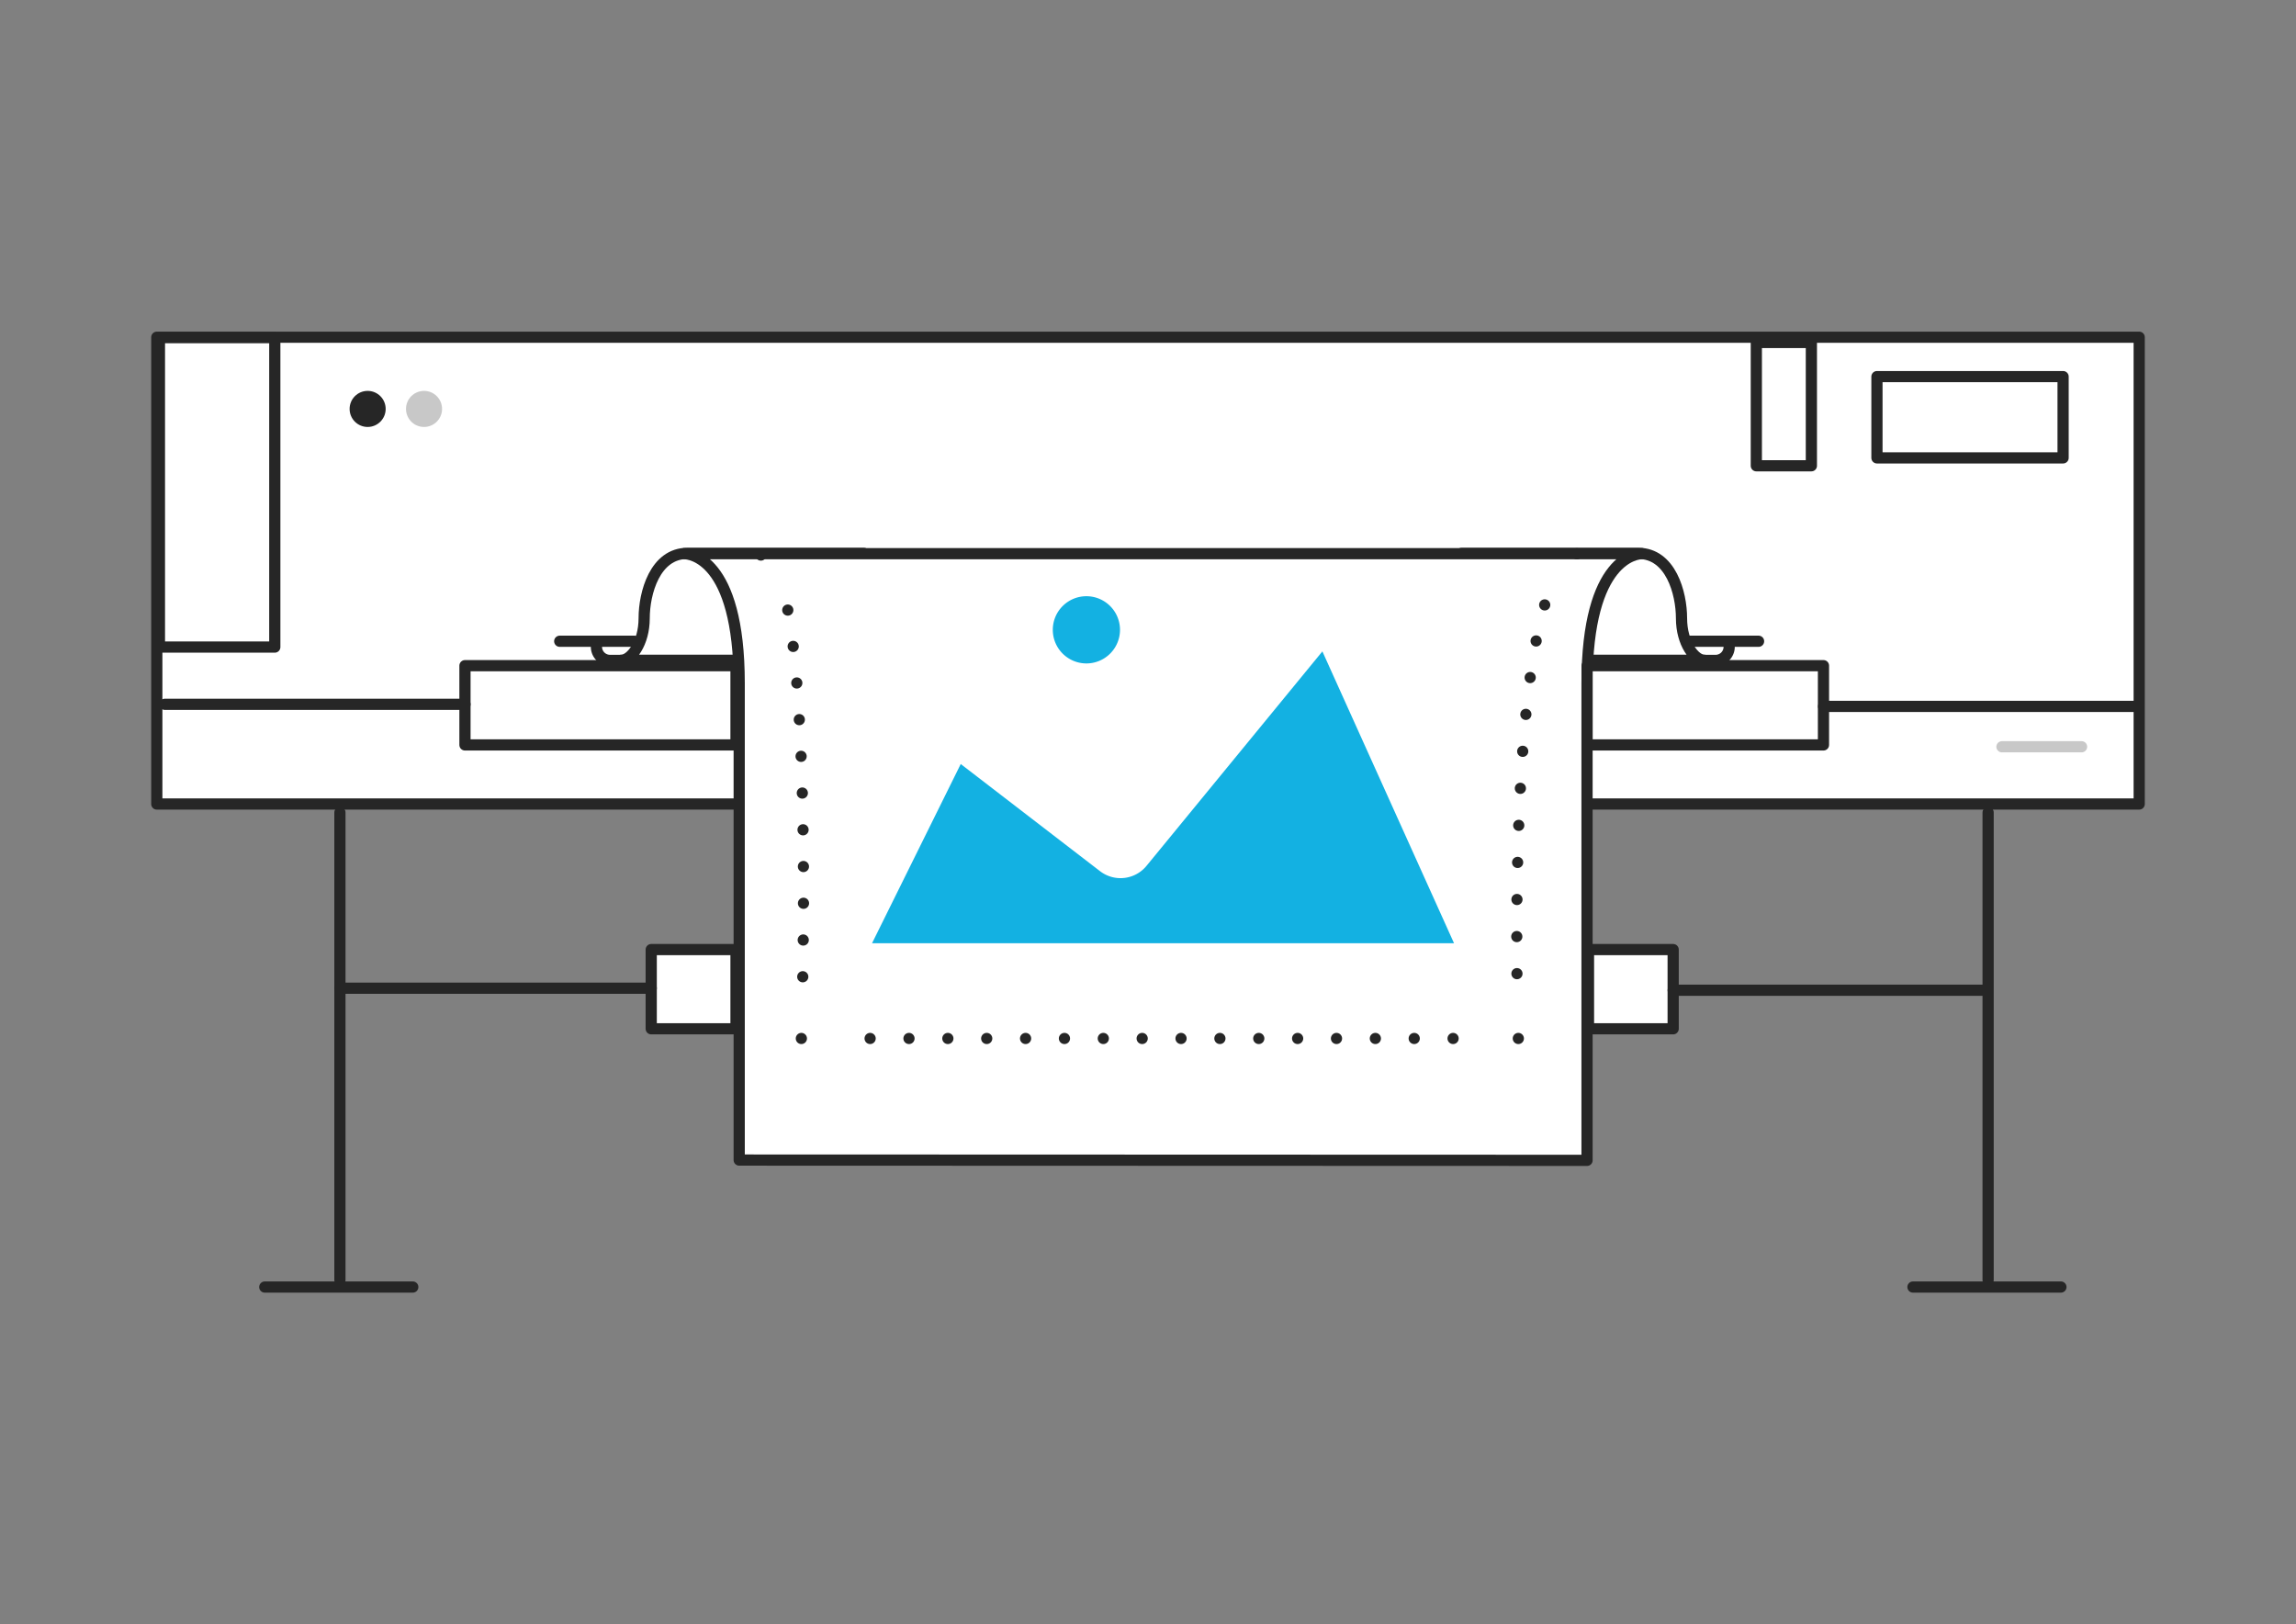
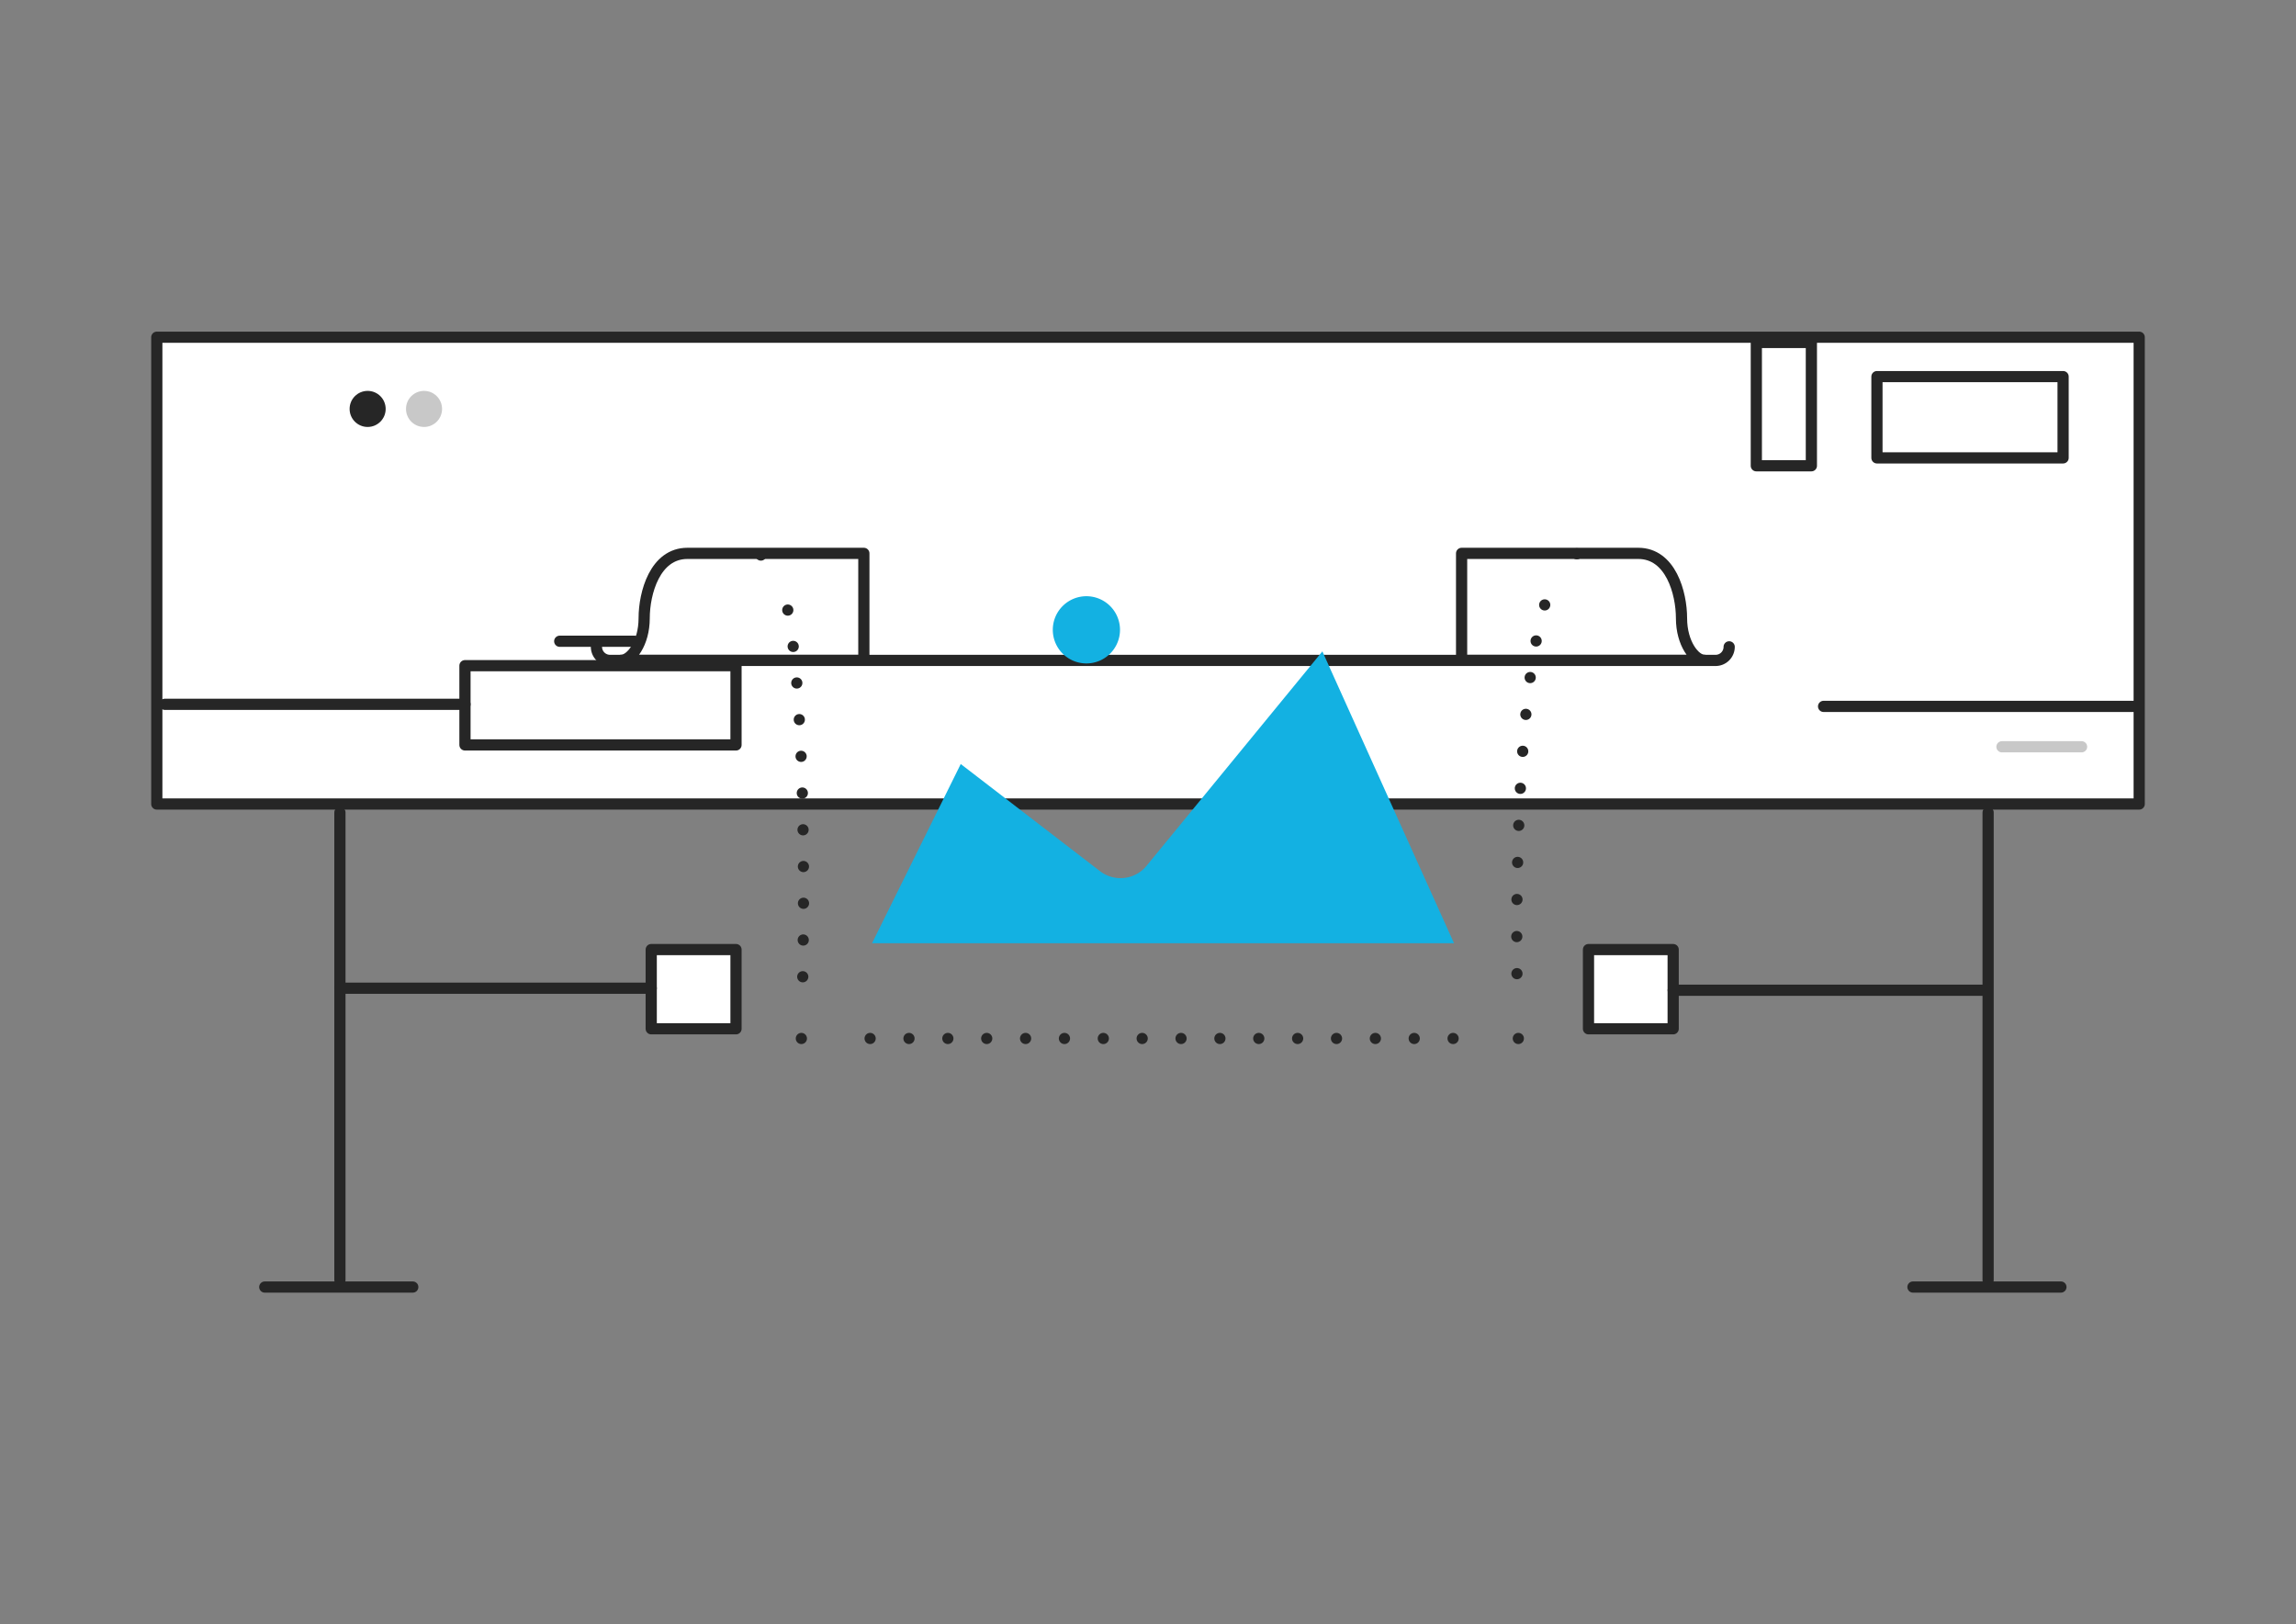
<svg xmlns="http://www.w3.org/2000/svg" viewBox="0 0 410 290">
  <rect x="0" y="0" width="410" height="290" fill="#808080" stroke="none" />
  <defs>
    <style>.cls-1{fill:#fff;}.cls-1,.cls-2,.cls-3,.cls-4,.cls-5,.cls-7{stroke:#262626;stroke-linecap:round;stroke-linejoin:round;stroke-width:2px;}.cls-2,.cls-3,.cls-4,.cls-5,.cls-7{fill:none;}.cls-3{stroke-dasharray:0 6.62;}.cls-4{stroke-dasharray:0 6.94;}.cls-5{stroke-dasharray:0 6.56;}.cls-6{fill:#13b1e2;}.cls-7,.cls-9{isolation:isolate;opacity:0.25;}.cls-8,.cls-9{fill:#262626;}</style>
  </defs>
  <g id="drukkerijen">
    <rect class="cls-1" x="28" y="60.21" width="354" height="83.34" />
    <path class="cls-1" d="M308.78,115.49h0a2.42,2.42,0,0,1-2.4,2.42H108.91a2.42,2.42,0,0,1-2.4-2.42h0" />
    <path class="cls-1" d="M122.75,98.8c-5.79,0-7.72,7.08-7.72,11.58s-2.36,7.51-4.08,7.51h43.31V98.8Z" />
    <path class="cls-1" d="M292.55,98.8c5.79,0,7.72,7.08,7.72,11.58s2.35,7.51,4.06,7.51H261V98.8Z" />
-     <path class="cls-1" d="M132,207.12V122c0-22.58-9-23.13-9.8-23.15h171c-.75,0-9.8.57-9.8,23.15v85.17Z" />
    <line class="cls-2" x1="99.95" y1="114.49" x2="113.32" y2="114.49" />
-     <line class="cls-2" x1="301.11" y1="114.49" x2="314.03" y2="114.49" />
    <line class="cls-2" x1="281.58" y1="98.87" x2="281.58" y2="98.87" />
    <path class="cls-3" d="M275.84,108c-5.39,18.08-5.15,57.34-4.87,71.87" />
    <line class="cls-2" x1="271.13" y1="185.41" x2="271.13" y2="185.41" />
    <line class="cls-4" x1="259.48" y1="185.41" x2="148.93" y2="185.41" />
    <line class="cls-2" x1="143.1" y1="185.41" x2="143.1" y2="185.41" />
    <path class="cls-5" d="M143.35,174.39c.34-19.36.39-58.73-4.16-71.28" />
    <line class="cls-2" x1="135.87" y1="99.1" x2="135.87" y2="99.1" />
    <path class="cls-6" d="M259.65,168.41H155.72l15.84-32,24.9,19.15a6,6,0,0,0,8.25-.94l31.43-38.32Z" />
    <path class="cls-6" d="M194,106.45a6,6,0,1,1-6,6,6,6,0,0,1,6-6Z" />
    <line class="cls-2" x1="47.28" y1="229.79" x2="73.71" y2="229.79" />
    <line class="cls-2" x1="60.7" y1="228.53" x2="60.7" y2="145.06" />
    <line class="cls-2" x1="341.6" y1="229.79" x2="368.02" y2="229.79" />
    <polyline class="cls-1" points="355.02 228.53 355.02 182.69 355.02 145.06" />
    <polygon class="cls-1" points="298.78 183.68 283.66 183.68 283.66 169.54 298.78 169.54 298.78 176.8 298.78 183.68" />
    <line class="cls-2" x1="298.79" y1="176.8" x2="354.37" y2="176.8" />
    <polygon class="cls-1" points="116.29 169.54 131.43 169.54 131.43 183.68 116.29 183.68 116.29 176.44 116.29 169.54" />
    <line class="cls-2" x1="116.29" y1="176.44" x2="60.7" y2="176.44" />
-     <polygon class="cls-1" points="325.62 133 283.41 133 283.41 118.85 325.62 118.85 325.62 126.11 325.62 133" />
    <line class="cls-2" x1="325.64" y1="126.12" x2="381.21" y2="126.12" />
    <polygon class="cls-1" points="83.03 118.85 131.43 118.85 131.43 133 83.03 133 83.03 125.75 83.03 118.85" />
    <rect class="cls-1" x="335.17" y="67.24" width="33.24" height="14.51" />
    <rect class="cls-1" x="313.63" y="61.15" width="9.83" height="22.01" />
-     <rect class="cls-1" x="28.47" y="60.28" width="20.6" height="55.25" />
    <line class="cls-7" x1="357.49" y1="133.33" x2="371.71" y2="133.33" />
    <circle class="cls-8" cx="65.65" cy="73.01" r="3.22" />
    <circle class="cls-9" cx="75.72" cy="73.01" r="3.22" />
    <line class="cls-2" x1="83.03" y1="125.75" x2="29.44" y2="125.75" />
  </g>
</svg>